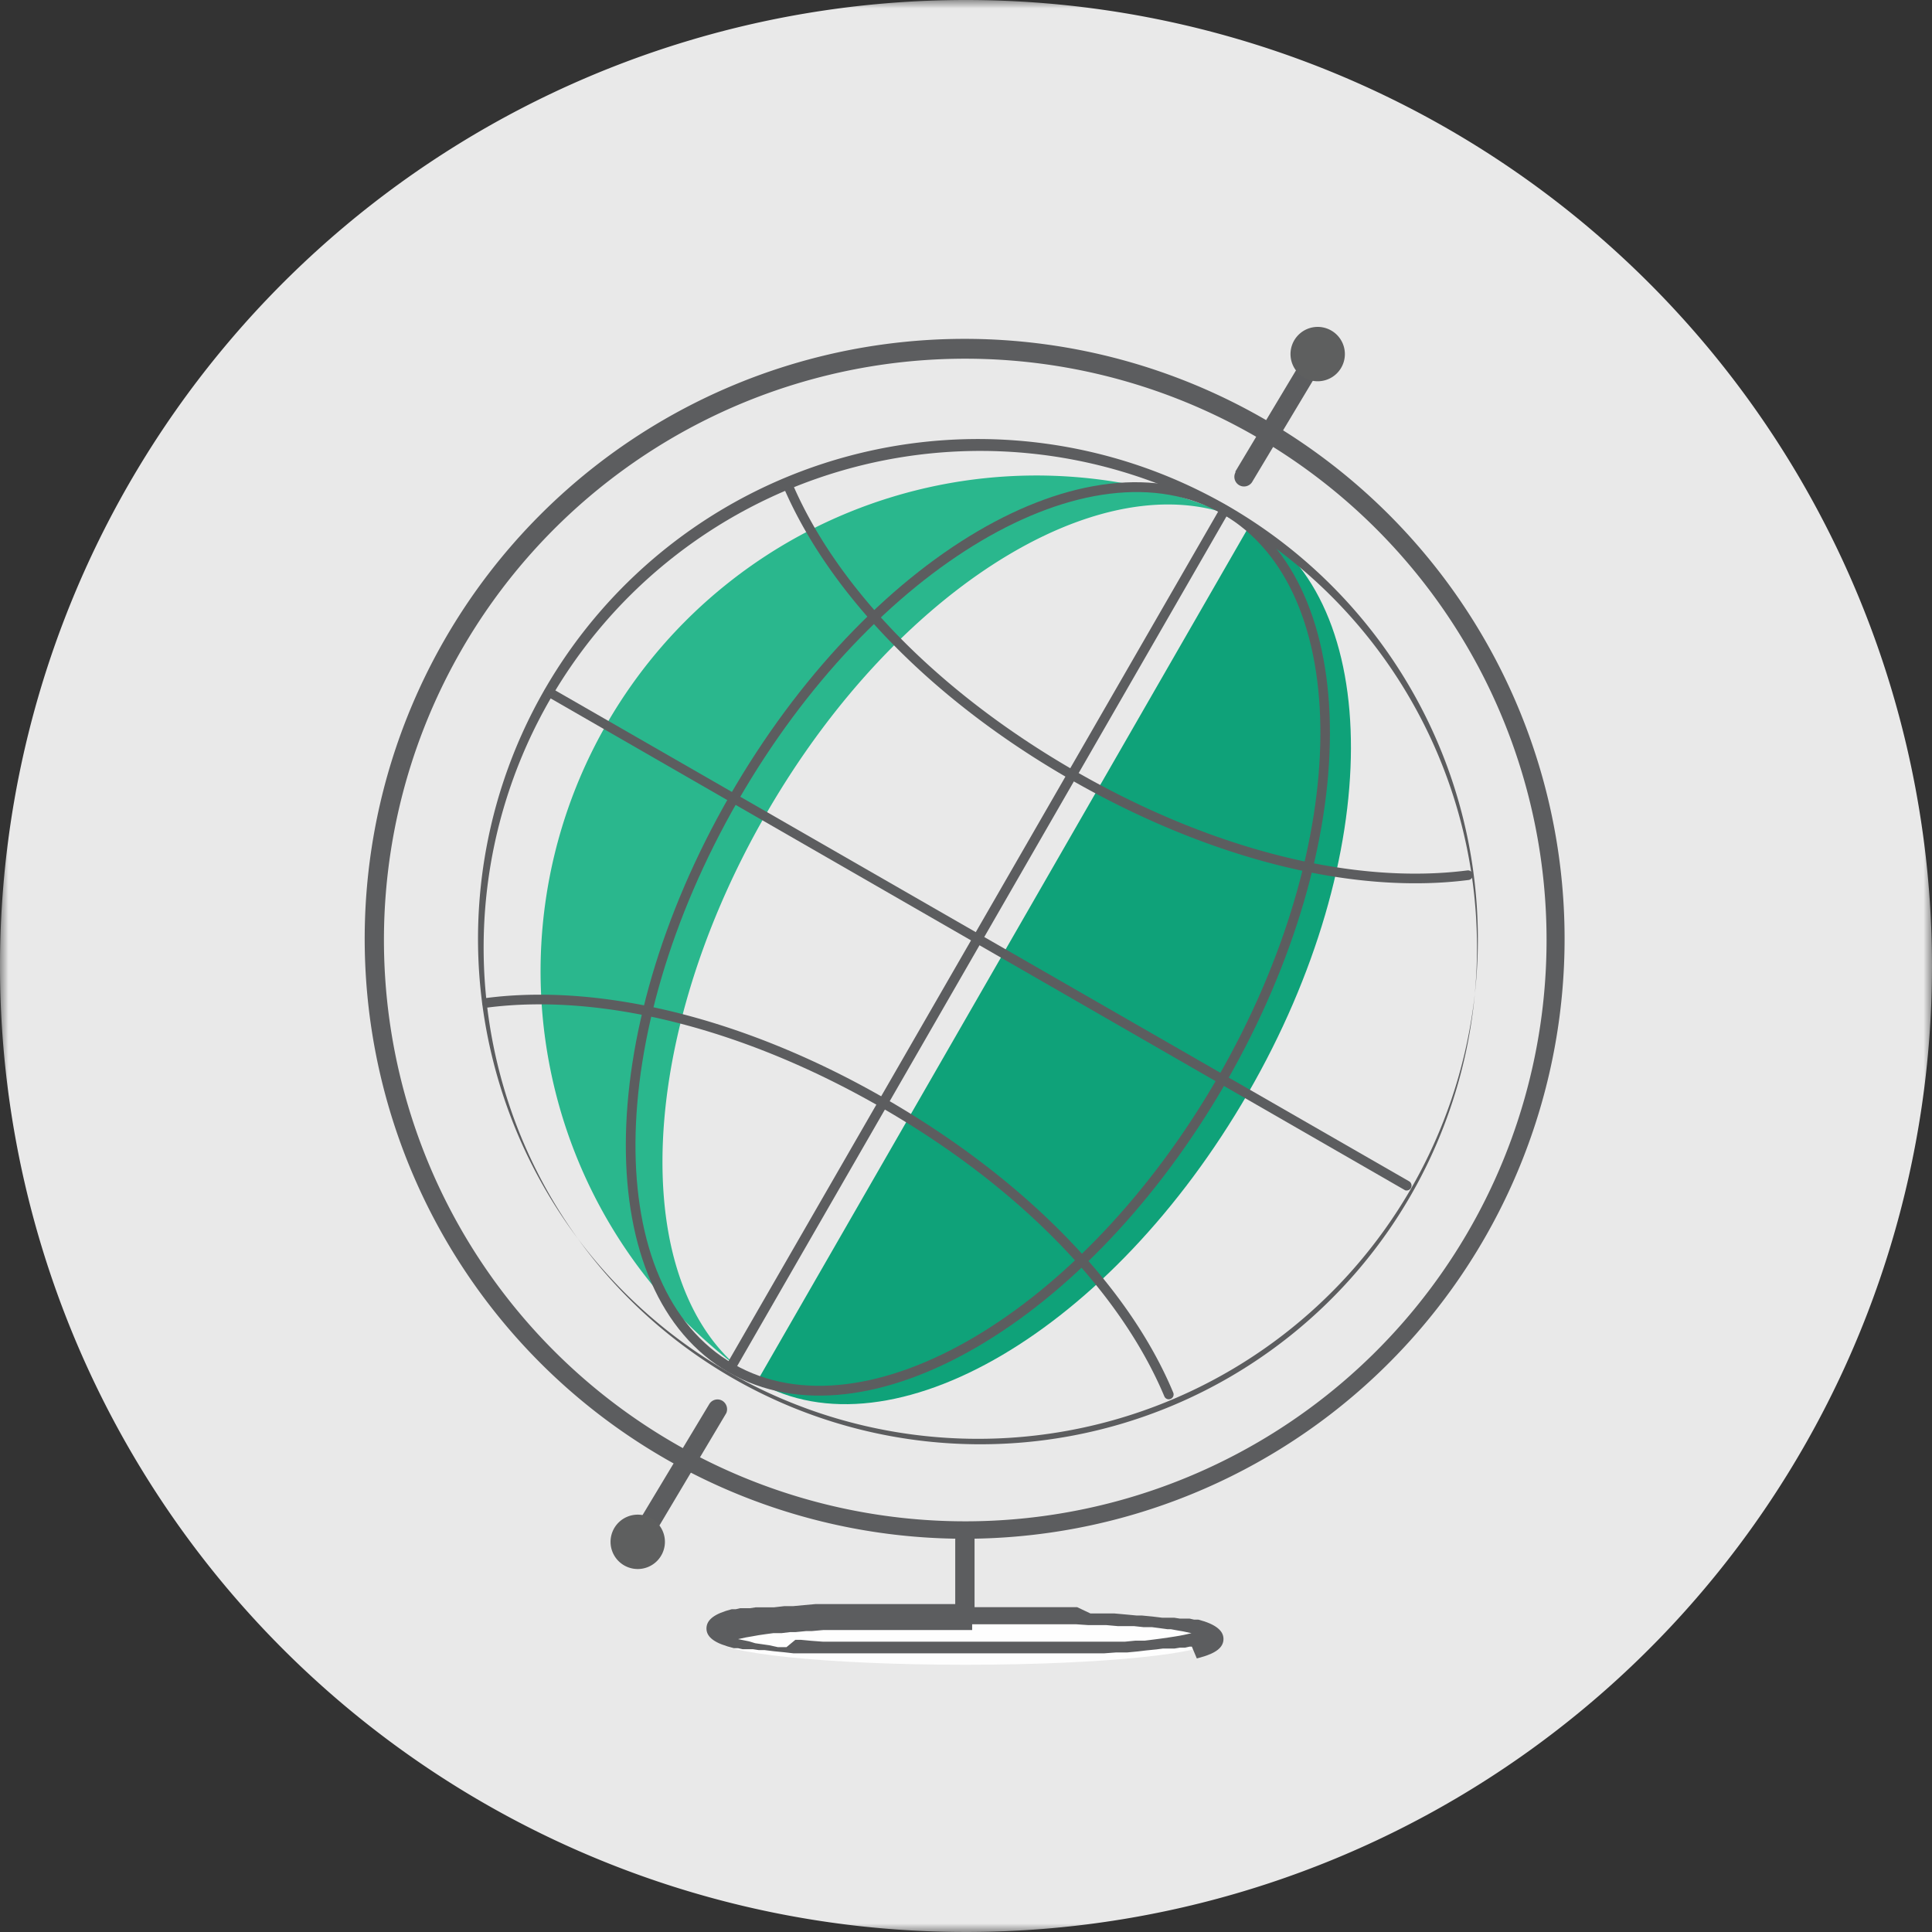
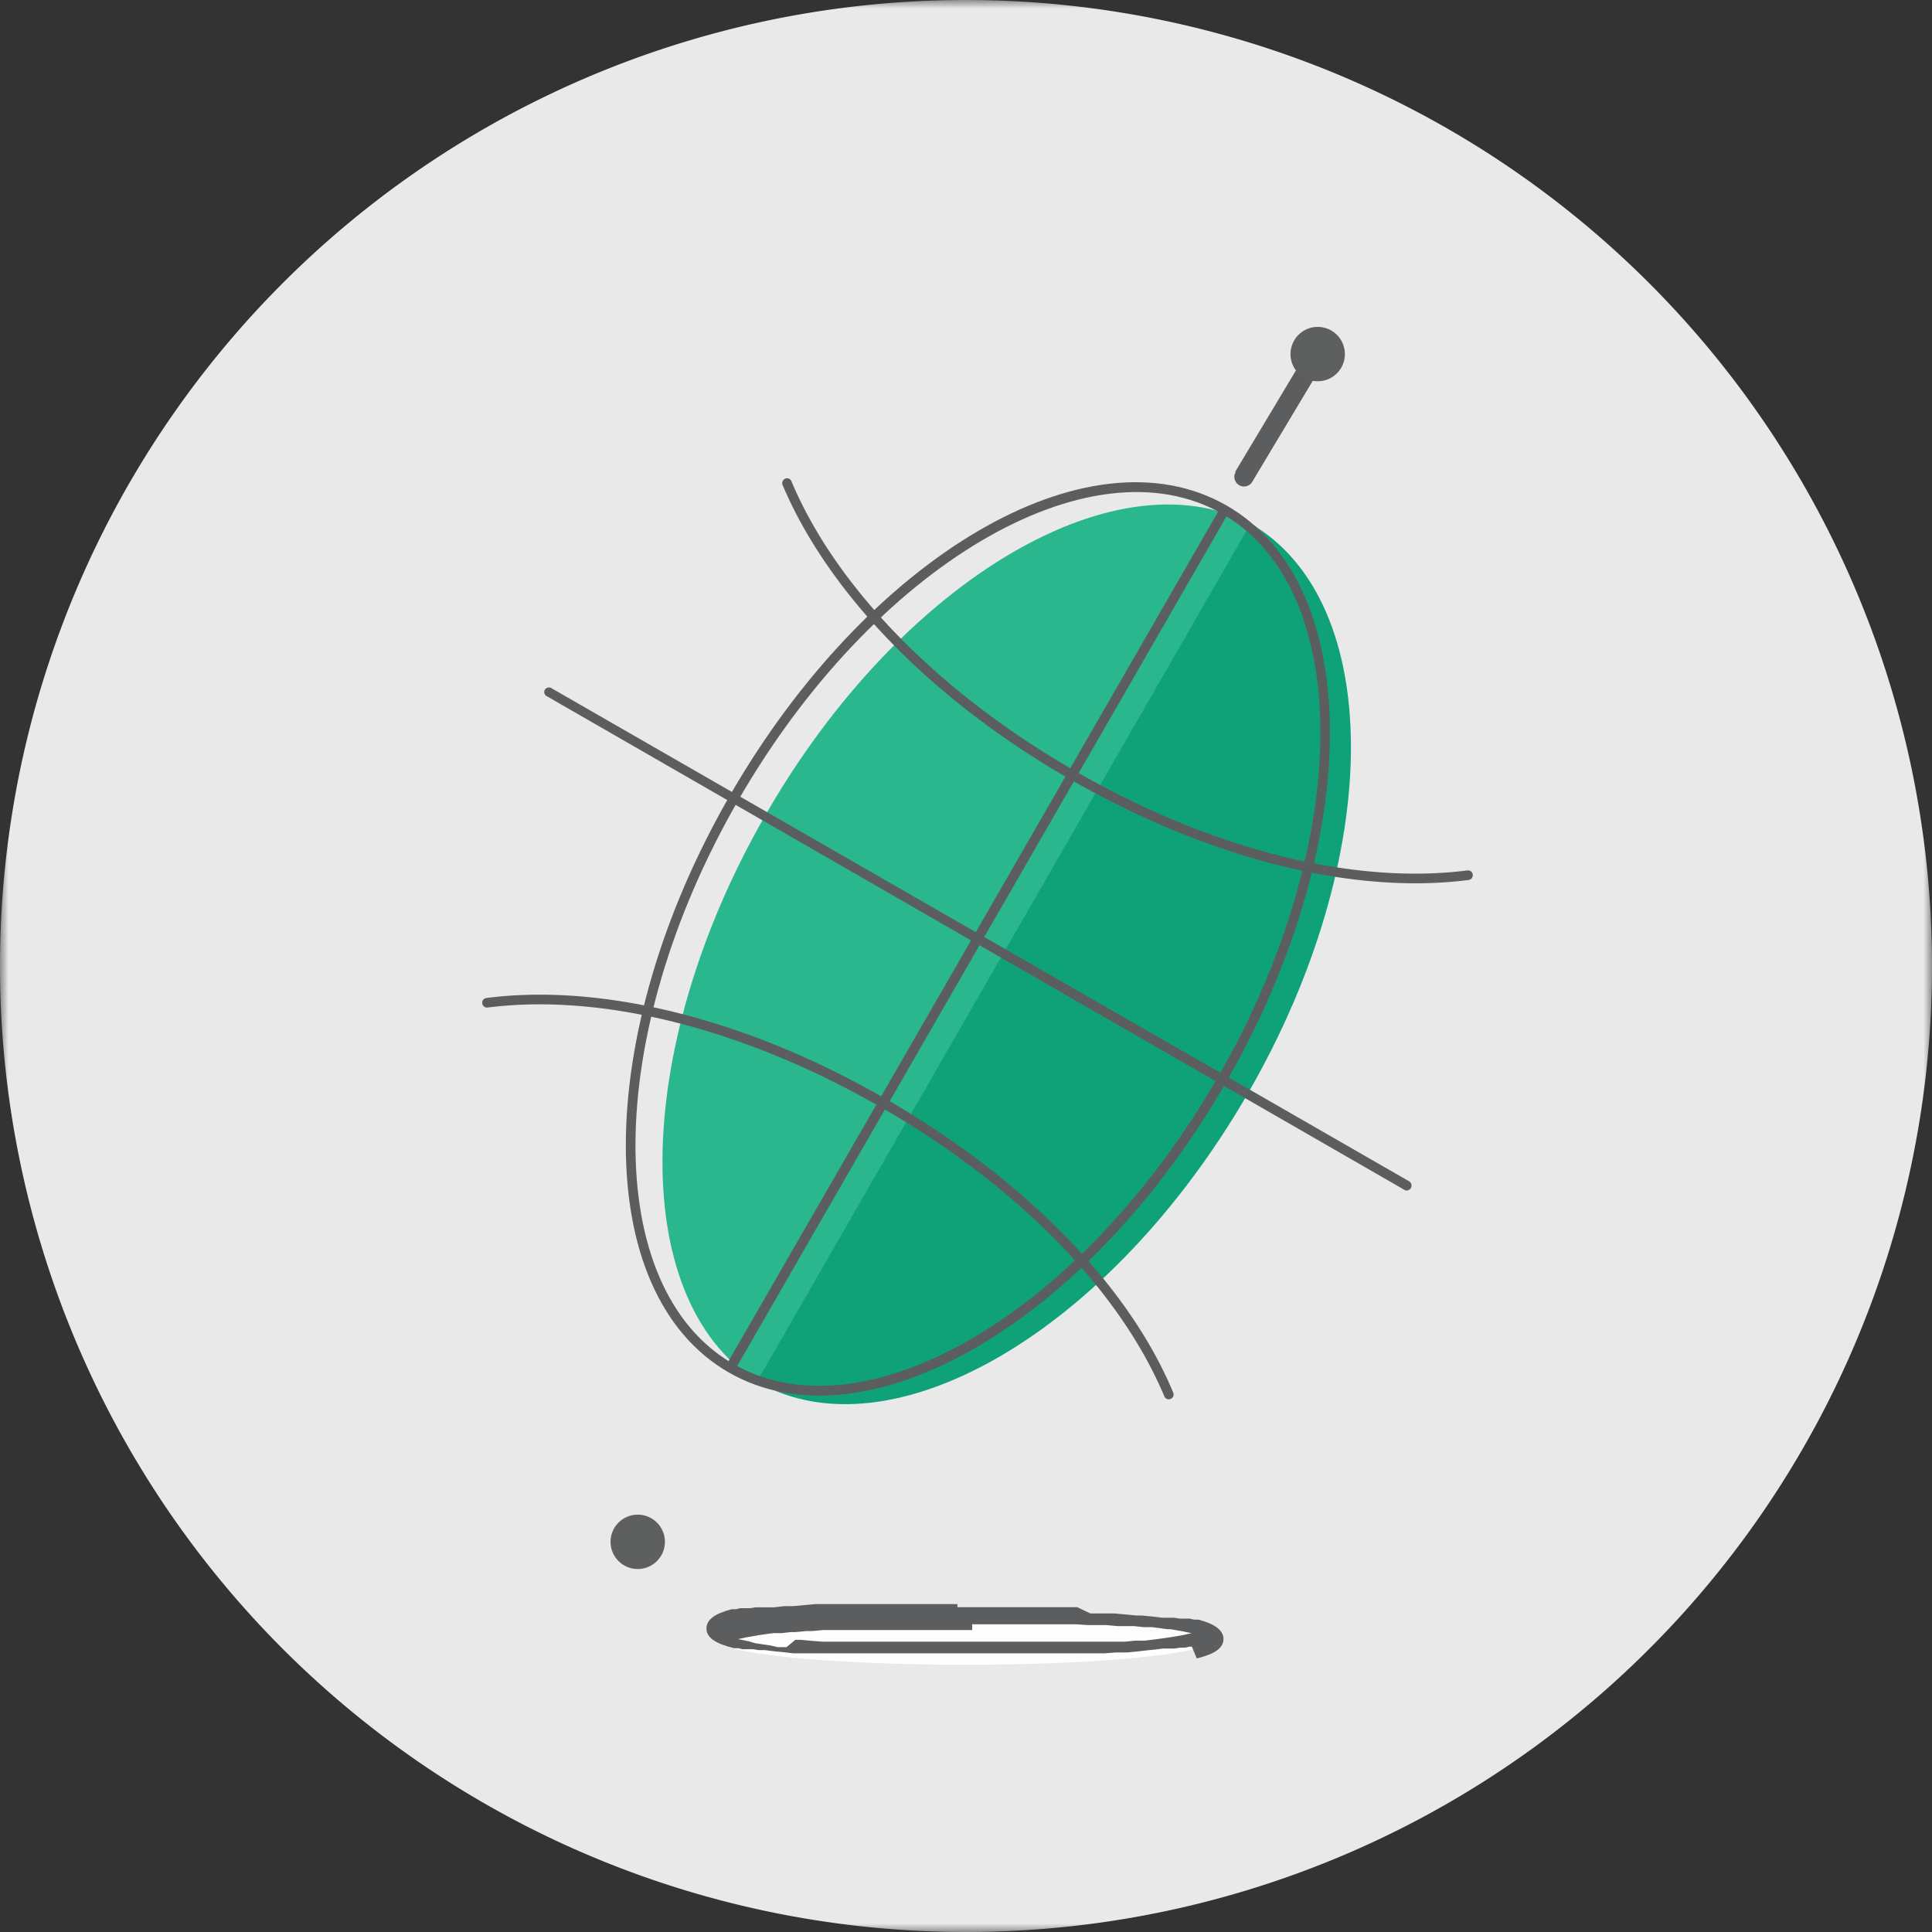
<svg xmlns="http://www.w3.org/2000/svg" id="Layer_1" data-name="Layer 1" viewBox="0 0 113 113">
  <rect x="0" y="0" width="113" height="113" fill="#333333" stroke="none" />
  <defs>
    <style>.cls-1{fill:#fff;}.cls-1,.cls-3,.cls-4,.cls-5,.cls-7,.cls-8{fill-rule:evenodd;}.cls-2{mask:url(#mask);}.cls-3{fill:#e9e9e9;}.cls-4{fill:#2ab78d;}.cls-5{fill:#0fa279;}.cls-6{fill:#5c5d5f;}.cls-7{fill:#5e5f5f;}.cls-8{fill:#fefefe;}</style>
    <mask id="mask" x="0" y="0" width="113" height="113" maskUnits="userSpaceOnUse">
      <g transform="translate(0 0)">
        <g id="mask-2">
          <polygon id="path-1" class="cls-1" points="0 0 113 0 113 113 0 113 0 0" />
        </g>
      </g>
    </mask>
  </defs>
  <g id="Illustration_GreyBack_Travel_Globe" data-name="Illustration/GreyBack/Travel/Globe">
    <g id="Globe">
      <g id="Group-3">
        <g class="cls-2">
          <path id="Fill-1" class="cls-3" d="M113,56.5A56.5,56.5,0,1,1,56.5,0,56.51,56.51,0,0,1,113,56.5" transform="translate(0 0)" />
        </g>
      </g>
-       <path id="Fill-4" class="cls-4" d="M44.62,81c-7.89-4.54-7.82-19.46.15-33.33S65.61,26.29,73.5,30.83h0A29,29,0,0,0,44.62,81Z" transform="translate(0 0)" />
+       <path id="Fill-4" class="cls-4" d="M44.62,81c-7.89-4.54-7.82-19.46.15-33.33S65.61,26.29,73.5,30.83h0Z" transform="translate(0 0)" />
      <path id="Fill-6" class="cls-5" d="M44.3,80.76,73.12,30.67l0-.06C81,35.15,81,50.07,73,63.93S52.16,85.35,44.27,80.81Z" transform="translate(0 0)" />
-       <path id="Stroke-8" class="cls-6" d="M26,37.42A35.09,35.09,0,1,0,73.93,24.5,35.09,35.09,0,0,0,26,37.42ZM73.36,25.48A34,34,0,1,1,27,38,34,34,0,0,1,73.36,25.48Z" transform="translate(0 0)" />
-       <path id="Stroke-10" class="cls-6" d="M31.85,40.34A29.24,29.24,0,1,0,71.78,29.57,29.25,29.25,0,0,0,31.85,40.34ZM71.5,30.06a29.05,29.05,0,1,1-.42-.23Z" transform="translate(0 0)" />
-       <path id="Stroke-12" class="cls-6" d="M41.48,82.13a.56.56,0,0,1,.77-.2.58.58,0,0,1,.23.72l0,0-4.6,7.73a.57.57,0,0,1-.78.2.58.58,0,0,1-.23-.72l0-.06Z" transform="translate(0 0)" />
      <path id="Fill-14" class="cls-7" d="M38.89,90.18a1.59,1.59,0,1,1-1.59-1.59,1.59,1.59,0,0,1,1.59,1.59" transform="translate(0 0)" />
      <path id="Stroke-16" class="cls-6" d="M76.52,20.46a.56.56,0,0,1,.77-.2.58.58,0,0,1,.23.72l0,.06-4.26,7.11a.56.56,0,0,1-1-.52l0-.06Z" transform="translate(0 0)" />
      <path id="Fill-18" class="cls-7" d="M75.48,20.71a1.59,1.59,0,1,1,1.58,1.59,1.59,1.59,0,0,1-1.58-1.59" transform="translate(0 0)" />
-       <path id="Stroke-20" class="cls-6" d="M56.43,89.52A.55.55,0,0,1,57,90v4a.56.56,0,0,1-.57.56.57.57,0,0,1-.56-.5v-4A.56.56,0,0,1,56.43,89.52Z" transform="translate(0 0)" />
      <path id="Fill-22" class="cls-8" d="M71,95.88c0,.82-6.51,1.49-14.54,1.49S41.9,96.7,41.9,95.88s6.51-1.5,14.53-1.5S71,95.05,71,95.88" transform="translate(0 0)" />
      <path id="Stroke-24" class="cls-6" d="M56,93.82H53.86l-.83,0-.82,0-.8,0H51l-.77,0-.38,0-.74,0-.72,0-.69,0-.67.06-.63.06-.52,0-.61.07-.37,0-.36,0-.34,0-.32.05-.3,0-.28,0-.26.06-.24,0c-1,.26-1.48.61-1.48,1.13s.51.88,1.6,1.15l.25,0,.27.06.29,0,.31,0,.33.05.34,0,.56.07.61.06.52.06.63,0,.33,0,.68,0,.71,0,.36,0,.74,0,.38,0,.77,0,.8,0,.81,0,.82,0h.42l.85,0h4.11l.83,0h.4l.81,0,.79,0,.77,0,.75,0,.73,0,.7,0,.68-.05.65,0,.63-.06.5-.06.6-.06.37-.05.35,0,.33,0,.31-.05.3,0,.27-.06.13,0L70,97l.22-.06c.91-.25,1.34-.59,1.34-1.08s-.47-.87-1.47-1.13l-.25,0-.26-.06-.28,0-.29,0-.32-.05-.34,0-.36,0-.57-.07-.62-.06-.31,0-.63-.06-.67-.06-.69,0-.72,0L63,94l-.77,0-.39,0-.79,0h-.4l-.82,0-.83,0H56ZM56.86,95H59.4l.81,0L61,95l.78,0,.39,0,.75,0,.73.05.71,0,.35,0,.67.06.64,0,.31,0,.56.06.49,0,.46.06.44.06.2,0,.38.07.35.06.46.1.13,0-.1,0c-.28.07-.61.14-1,.2l-.39.06-.42.06-.46.06-.48.06-.55,0-.61.06-.32,0-.66,0-.68,0-.71,0-.36,0-.74,0-.76,0-.78,0-.8,0-.81,0H53.47l-.82,0-.8,0-.78,0-.77,0-.74,0-.72,0-.7,0-.67-.05-.64-.06-.31,0L46,96.34l-.5,0L45,96.23l-.83-.12L43.81,96l-.64-.13-.13,0,.13,0,.46-.1.35-.06.39-.07.41-.06.45-.06.48,0,.5-.06.31,0,.62-.06.33,0,.67-.06.7,0,.72,0,.74,0,.38,0,.78,0,.79,0,.81,0h.41l.83,0h2.56Z" transform="translate(0 0)" />
      <path id="Stroke-26" class="cls-6" d="M42.67,46.56c-8.05,14-8.11,29.07-.05,33.71s21.07-3,29.11-17,8.11-29.07,0-33.71S50.71,32.58,42.67,46.56ZM71.5,30.06c7.71,4.44,7.65,19.19-.26,32.93S50.62,84.21,42.9,79.78s-7.65-19.19.26-32.94S63.78,25.62,71.5,30.06Z" transform="translate(0 0)" />
      <path id="Stroke-28" class="cls-6" d="M45.92,28a.27.27,0,0,1,.37.15c2.6,6.18,8.56,12.32,16.58,16.94s16.31,6.67,22.95,5.82a.28.28,0,0,1,.32.25.28.28,0,0,1-.25.31c-6.77.87-15.18-1.23-23.3-5.89S48.43,34.66,45.77,28.36A.28.28,0,0,1,45.92,28Z" transform="translate(0 0)" />
      <path id="Stroke-30" class="cls-6" d="M28.46,58.37c6.78-.87,15.24,1.23,23.34,5.9S66,75.16,68.62,81.45a.28.28,0,0,1-.15.37.28.28,0,0,1-.37-.15c-2.59-6.17-8.54-12.29-16.58-16.91s-16.34-6.68-23-5.83a.28.28,0,1,1-.07-.56Z" transform="translate(0 0)" />
      <path id="Stroke-32" class="cls-6" d="M31.86,40.35a.3.3,0,0,1,.34-.13l0,0L82.43,69.1a.29.29,0,0,1-.24.52l0,0L32,40.73A.28.28,0,0,1,31.86,40.35Z" transform="translate(0 0)" />
      <path id="Stroke-34" class="cls-6" d="M71.36,29.73a.29.29,0,0,1,.39-.1.27.27,0,0,1,.12.34l0,0L43,80.1a.29.29,0,0,1-.39.11.28.28,0,0,1-.12-.34l0-.05Z" transform="translate(0 0)" />
    </g>
  </g>
</svg>